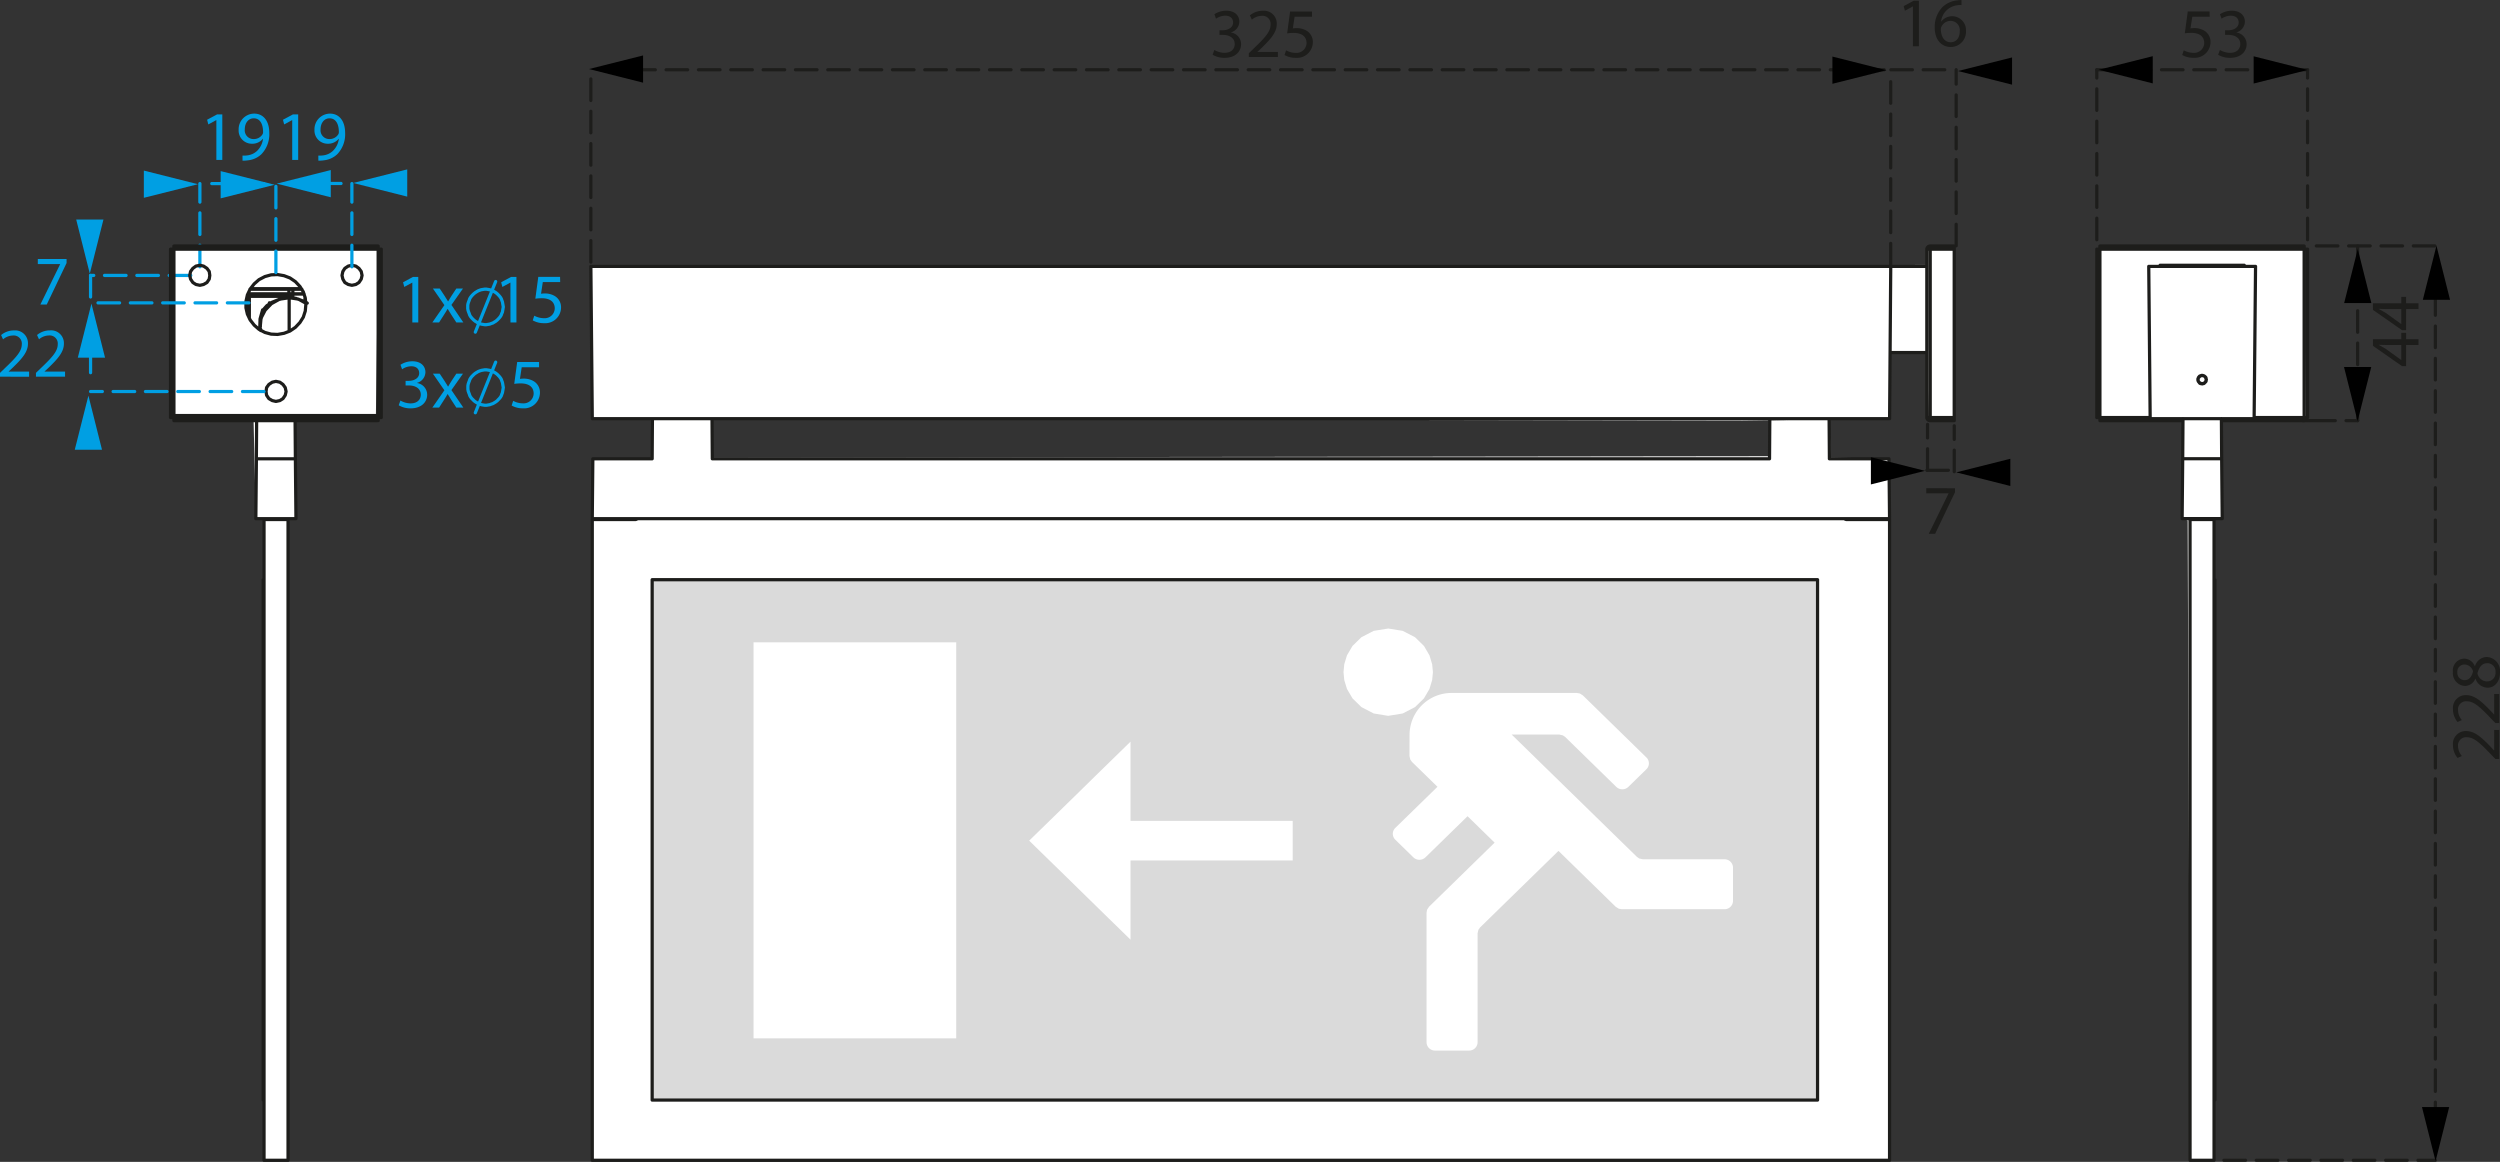
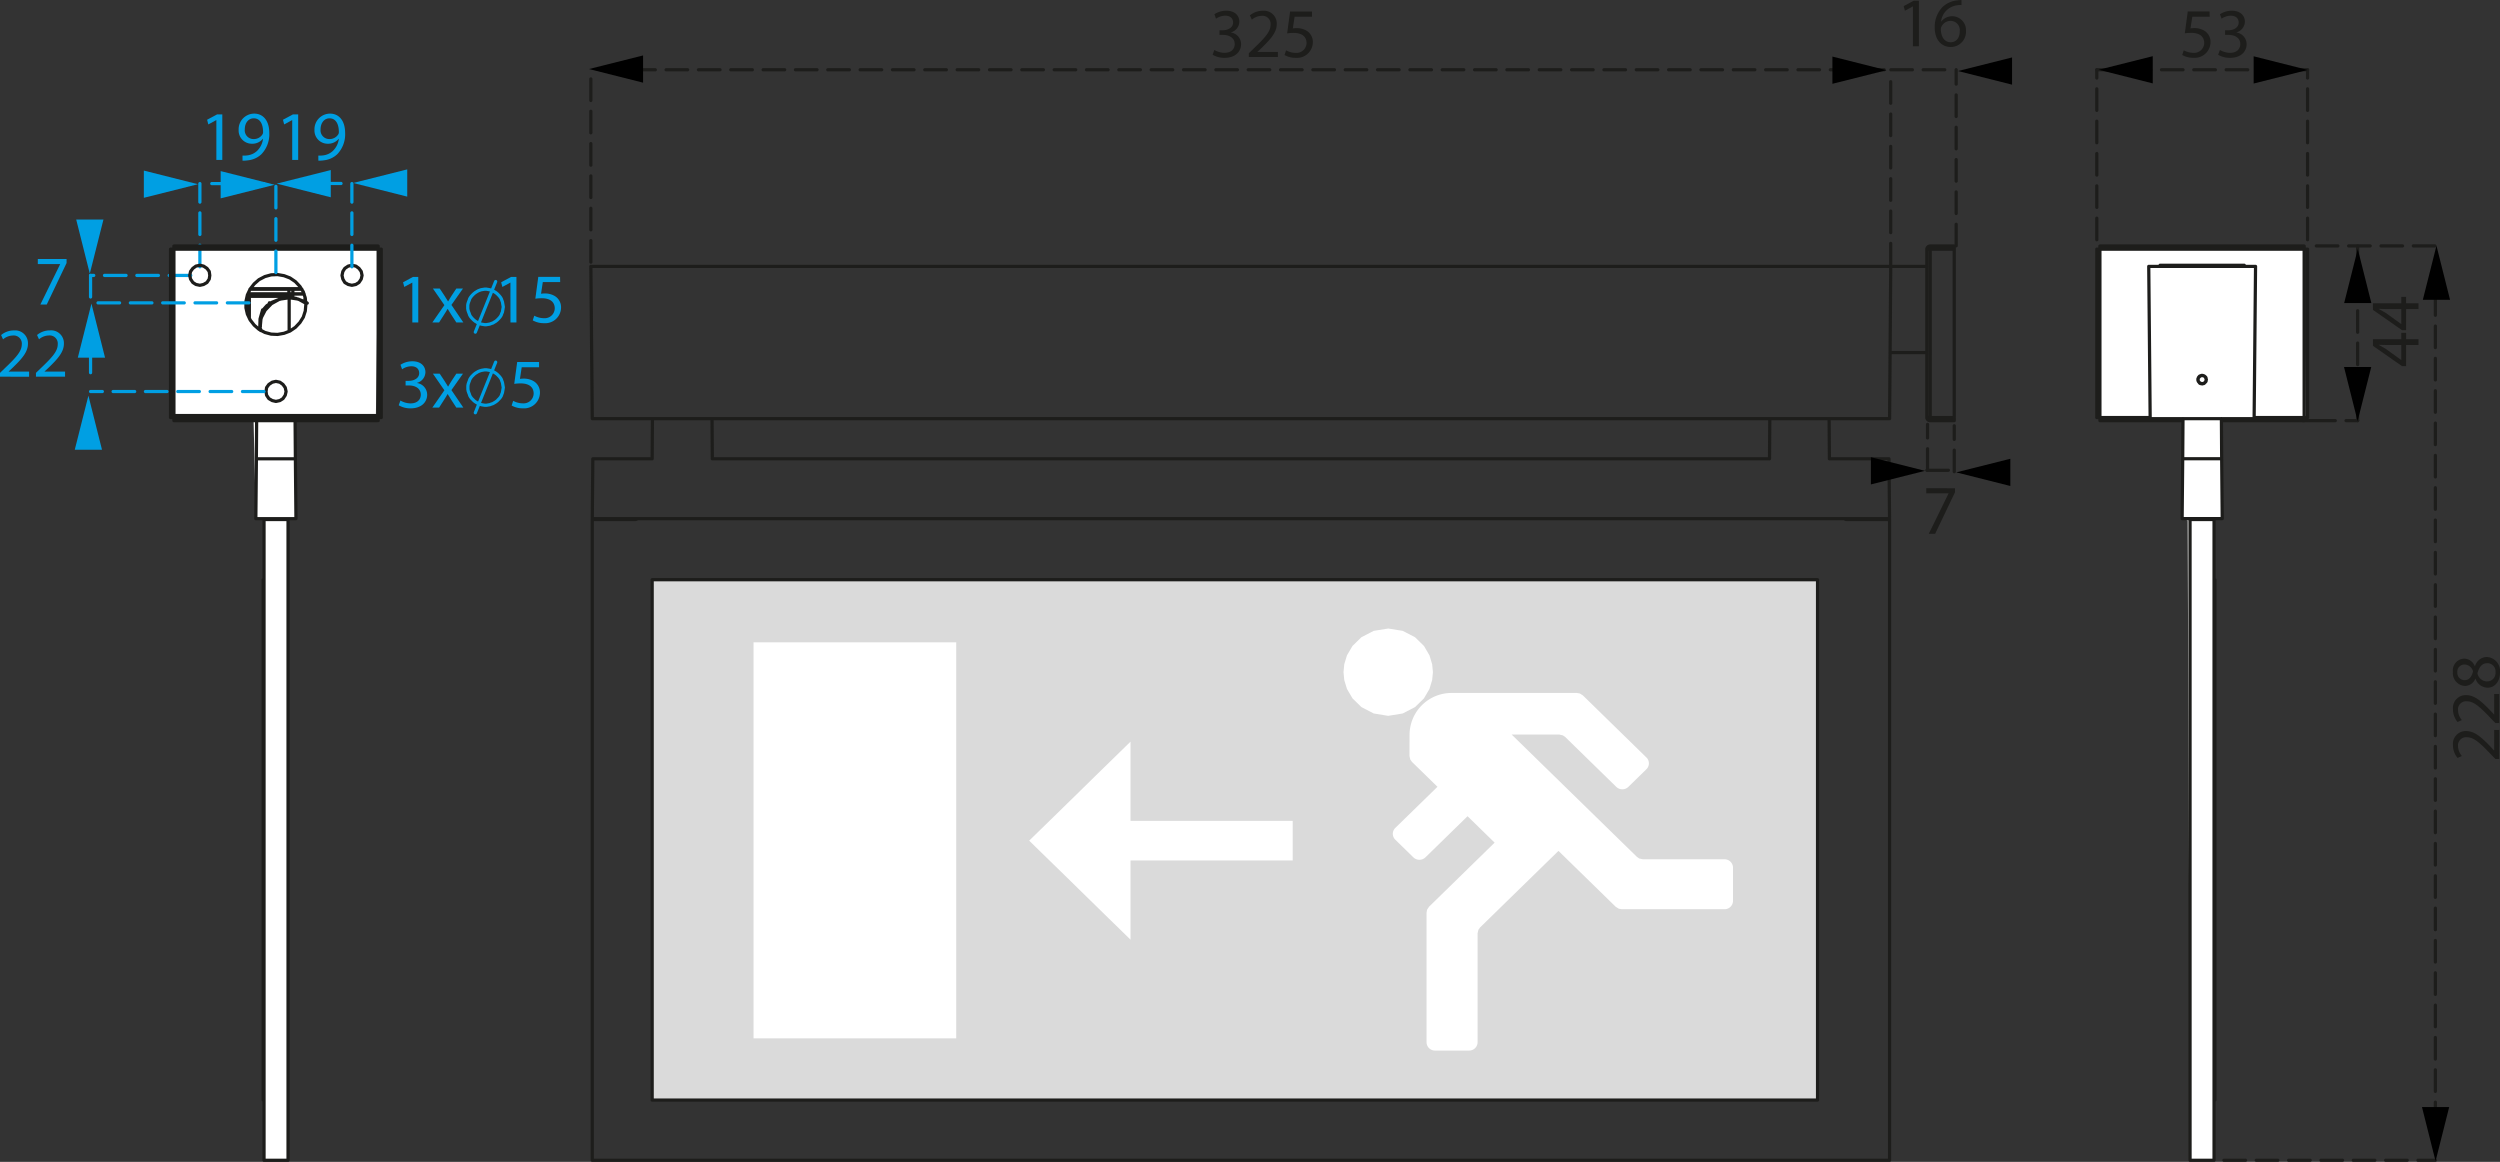
<svg xmlns="http://www.w3.org/2000/svg" xmlns:xlink="http://www.w3.org/1999/xlink" width="231.917" height="107.783" viewBox="0 0 231.917 107.783">
  <rect x="0" y="0" width="231.917" height="107.783" fill="#333333" stroke="none" />
  <defs>
    <symbol id="New_Symbol_3-2" data-name="New Symbol 3" viewBox="0 0 4.109 2.069">
      <polygon points="4.109 2.069 0 1.033 4.109 0 4.109 2.069" />
    </symbol>
  </defs>
  <title>LK9004B22</title>
  <g id="Laag_3" data-name="Laag 3">
    <polygon points="16.133 23.112 35.08 23.112 34.87 38.549 27.375 39.021 27.454 48.115 26.72 48.115 26.72 107.633 24.492 107.633 24.488 48.115 23.732 48.115 23.524 39.021 16.106 38.733 16.133 23.112" style="fill: #fff" />
-     <polygon points="60.524 38.837 60.498 42.56 54.995 42.56 54.942 107.633 175.288 107.633 175.288 48.115 175.235 42.56 169.853 42.445 169.68 38.837 164.175 39.021 164.144 42.321 65.966 42.445 66.054 38.837 161.661 39.021 175.288 38.837 175.34 32.705 178.747 32.705 178.93 38.733 181.289 38.733 181.289 23.112 178.851 22.902 178.812 24.579 54.811 24.712 54.942 38.837 60.524 38.837" style="fill: #fff" />
    <polygon points="194.802 22.824 213.749 23.061 213.88 38.733 206.071 38.837 206.149 48.115 205.39 48.115 205.39 107.633 203.161 107.633 202.942 48.279 202.428 48.115 202.505 39.021 194.645 38.733 194.802 22.824" style="fill: #fff" />
    <polygon points="60.505 53.827 168.599 53.827 168.599 102.021 60.489 102.021 60.505 53.827" style="fill: #dadada" />
  </g>
  <g id="Laag_1" data-name="Laag 1">
    <g id="New_Symbol_3" data-name="New Symbol 3">
      <polygon points="37.778 18.24 32.759 16.974 37.778 15.713 37.778 18.24" style="fill: #009fe3" />
    </g>
    <line x1="26.793" y1="17.02" x2="31.634" y2="17.02" style="fill: none;stroke: #009fe3;stroke-linecap: round;stroke-linejoin: round;stroke-width: 0.3px;stroke-dasharray: 2,1" />
    <line x1="18.543" y1="24.749" x2="18.543" y2="17.032" style="fill: none;stroke: #009fe3;stroke-linecap: round;stroke-linejoin: round;stroke-width: 0.3px;stroke-dasharray: 2,1" />
    <line x1="17.695" y1="25.55" x2="8.401" y2="25.55" style="fill: none;stroke: #009fe3;stroke-linecap: round;stroke-linejoin: round;stroke-width: 0.3px;stroke-dasharray: 2,1" />
    <path d="M6.468,25.174v.377L4.628,29.4H4.037L5.87,25.662v-.014H3.8v-.474Z" transform="translate(-0.292 -1.15)" style="fill: #009fe3" />
    <g>
      <path d="M232.138,71.563h-.35l-.436-.448c-1.027-1.079-1.573-1.566-2.211-1.573a.754.754,0,0,0-.825.839,1.44,1.44,0,0,0,.357.9l-.4.182a1.857,1.857,0,0,1-.43-1.2,1.188,1.188,0,0,1,1.229-1.293c.78,0,1.411.565,2.268,1.456l.313.338h.013v-1.9h.474Z" transform="translate(-0.292 -1.15)" style="fill: #1d1d1b" />
      <path d="M232.138,68.229h-.35l-.436-.449c-1.027-1.079-1.573-1.566-2.211-1.573a.754.754,0,0,0-.825.839,1.44,1.44,0,0,0,.357.9l-.4.182a1.857,1.857,0,0,1-.43-1.2,1.188,1.188,0,0,1,1.229-1.293c.78,0,1.411.565,2.268,1.456l.313.338h.013v-1.9h.474Z" transform="translate(-0.292 -1.15)" style="fill: #1d1d1b" />
      <path d="M231.066,64.946a1.206,1.206,0,0,1-1.131-.839l-.019.007a1.047,1.047,0,0,1-.95.669,1.183,1.183,0,0,1-1.125-1.306,1.092,1.092,0,0,1,1.04-1.229,1.075,1.075,0,0,1,.989.7h.019a1.17,1.17,0,0,1,1.092-.851,1.3,1.3,0,0,1,1.228,1.436C232.209,64.413,231.683,64.946,231.066,64.946Zm-2.139-.7c.422,0,.65-.318.781-.806a.835.835,0,0,0-.768-.644.657.657,0,0,0-.689.716A.672.672,0,0,0,228.927,64.244Zm2.113-1.573c-.514,0-.761.357-.923.93a.916.916,0,0,0,.871.76.78.78,0,0,0,.805-.845A.764.764,0,0,0,231.04,62.671Z" transform="translate(-0.292 -1.15)" style="fill: #1d1d1b" />
    </g>
    <line x1="225.921" y1="24.245" x2="225.921" y2="106.866" style="fill: none;stroke: #1d1d1b;stroke-linecap: round;stroke-linejoin: round;stroke-width: 0.3px;stroke-dasharray: 2,1" />
    <line x1="206.307" y1="107.633" x2="225.921" y2="107.633" style="fill: none;stroke: #1d1d1b;stroke-linecap: round;stroke-linejoin: round;stroke-width: 0.3px;stroke-dasharray: 2,1" />
    <line x1="214.876" y1="22.812" x2="225.921" y2="22.812" style="fill: none;stroke: #1d1d1b;stroke-linecap: round;stroke-linejoin: round;stroke-width: 0.3px;stroke-dasharray: 2,1" />
    <line x1="214.064" y1="22.24" x2="214.064" y2="6.472" style="fill: none;stroke: #1d1d1b;stroke-linecap: round;stroke-linejoin: round;stroke-width: 0.3px;stroke-dasharray: 2,1" />
    <line x1="194.513" y1="22.24" x2="194.513" y2="6.472" style="fill: none;stroke: #1d1d1b;stroke-linecap: round;stroke-linejoin: round;stroke-width: 0.3px;stroke-dasharray: 2,1" />
    <g>
      <path d="M205.276,2.7h-1.612L203.5,3.782a2.272,2.272,0,0,1,.345-.026,1.785,1.785,0,0,1,.91.227,1.207,1.207,0,0,1,.6,1.086,1.466,1.466,0,0,1-1.573,1.443,2.065,2.065,0,0,1-1.053-.26l.142-.436a1.882,1.882,0,0,0,.9.235.933.933,0,0,0,1-.917c-.006-.546-.37-.936-1.215-.936a4.478,4.478,0,0,0-.586.045l.273-2.028h2.022Z" transform="translate(-0.292 -1.15)" style="fill: #1d1d1b" />
      <path d="M206.225,5.784a1.916,1.916,0,0,0,.937.267c.734,0,.962-.469.955-.82-.006-.591-.539-.844-1.092-.844h-.318v-.43h.318c.416,0,.942-.214.942-.715,0-.338-.214-.637-.741-.637a1.552,1.552,0,0,0-.845.28l-.149-.416a2.013,2.013,0,0,1,1.1-.325c.832,0,1.209.494,1.209,1.007a1.05,1.05,0,0,1-.78,1v.013a1.1,1.1,0,0,1,.942,1.085c0,.677-.526,1.268-1.541,1.268a2.151,2.151,0,0,1-1.1-.286Z" transform="translate(-0.292 -1.15)" style="fill: #1d1d1b" />
    </g>
    <g>
      <g>
        <path d="M38.542,27.369h-.014l-.734.4-.11-.436.922-.494h.488v4.226h-.552Z" transform="translate(-0.292 -1.15)" style="fill: #009fe3" />
        <path d="M41.083,27.915l.449.677c.117.175.214.338.319.512h.019c.1-.188.208-.35.312-.519l.442-.67h.617l-1.072,1.522,1.105,1.625h-.65l-.462-.709c-.123-.182-.227-.358-.338-.546h-.012c-.1.188-.215.357-.332.546l-.455.709H40.4l1.117-1.606-1.066-1.541Z" transform="translate(-0.292 -1.15)" style="fill: #009fe3" />
        <path d="M47.643,27.369h-.014l-.734.4-.111-.436.924-.494H48.2v4.226h-.552Z" transform="translate(-0.292 -1.15)" style="fill: #009fe3" />
        <path d="M52.258,27.317H50.646L50.483,28.4a2.272,2.272,0,0,1,.345-.026,1.785,1.785,0,0,1,.91.227,1.206,1.206,0,0,1,.6,1.086,1.465,1.465,0,0,1-1.572,1.443,2.072,2.072,0,0,1-1.054-.26l.143-.435a1.894,1.894,0,0,0,.9.234.933.933,0,0,0,1-.917c-.007-.546-.37-.936-1.216-.936a4.475,4.475,0,0,0-.585.045l.273-2.028h2.022Z" transform="translate(-0.292 -1.15)" style="fill: #009fe3" />
      </g>
      <path d="M44.386,31.959l1.887-4.691m.708,2.358-.026-.156-.027-.158-.026-.157-.052-.132-.053-.156-.078-.131-.105-.131-.1-.106-.1-.1-.131-.106-.131-.079-.131-.078-.158-.053-.131-.053L45.565,28l-.157-.025H45.25L45.094,28l-.157.026-.157.053-.132.053-.131.078-.131.079-.131.106-.105.1-.1.106-.105.131-.078.131-.052.156-.053.132-.052.157-.027.158v.313l.027.157.052.158.053.132.052.156.078.132.105.13.1.106.105.1.131.105.131.079.131.079.132.052.157.053.157.026.156.026h.158l.157-.026.157-.026.131-.053.158-.052.131-.079.131-.079.131-.105.1-.1.1-.106.105-.13.078-.132.053-.156L46.9,30.1l.026-.158.027-.157.026-.157" transform="translate(-0.292 -1.15)" style="fill: none;stroke: #009fe3;stroke-linecap: round;stroke-linejoin: round;stroke-width: 0.3px" />
    </g>
    <line x1="55.792" y1="6.472" x2="175.393" y2="6.472" style="fill: none;stroke: #1d1d1b;stroke-linecap: round;stroke-linejoin: round;stroke-width: 0.3px;stroke-dasharray: 2,1" />
    <line x1="175.407" y1="6.472" x2="181.289" y2="6.472" style="fill: none;stroke: #1d1d1b;stroke-linecap: round;stroke-linejoin: round;stroke-width: 0.3px;stroke-dasharray: 2,1" />
    <line x1="174.384" y1="6.472" x2="172.431" y2="6.472" style="fill: none;stroke: #1d1d1b;stroke-linecap: round;stroke-linejoin: round;stroke-width: 0.3px" />
    <line x1="178.747" y1="43.627" x2="181.289" y2="43.627" style="fill: none;stroke: #1d1d1b;stroke-linecap: round;stroke-linejoin: round;stroke-width: 0.3px;stroke-dasharray: 2,1" />
    <line x1="194.513" y1="6.472" x2="214.064" y2="6.472" style="fill: none;stroke: #1d1d1b;stroke-linecap: round;stroke-linejoin: round;stroke-width: 0.3px;stroke-dasharray: 2,1" />
    <line x1="218.711" y1="22.824" x2="218.711" y2="39.021" style="fill: none;stroke: #1d1d1b;stroke-linecap: round;stroke-linejoin: round;stroke-width: 0.3px;stroke-dasharray: 2,1" />
    <line x1="8.401" y1="25.55" x2="8.401" y2="28.249" style="fill: none;stroke: #009fe3;stroke-linecap: round;stroke-linejoin: round;stroke-width: 0.3px;stroke-dasharray: 2,1" />
    <path d="M175.58,108.783V49.344m-3.905,0h-.1l-.1-.027-.079-.051M59.14,49.344h.1l.1-.027.053-.051m-.262.078H55.235m0,0v59.439m0,0H175.58m-3.905-59.439h3.905M55.235,49.266H175.58m-120.345,0,.052-5.556M175.58,49.266l-.053-5.556m-5.529,0h5.529m-5.554-3.723L170,43.71m-5.529-3.723-.026,3.723m-98.07,0h98.07m-98.1-3.723.027,3.723m-5.557-3.723-.025,3.723m-5.5,0h5.5m114.9-17.848-.106,14.125m-120.345,0H175.58M55.1,25.862H175.686m-120.582,0,.131,14.125M168.9,54.926H60.791m0,0V103.2m0,0H168.9m0,0V54.926M59.14,49.344H57.934m0,0-.026-.078m1.494,0-.053.051-.1.027h-.1M175.633,33.856h3.407m-3.354-7.994h3.354m2.541,14.309h-2.227m2.227,0v-.287m0,0h-2.227m0-15.621h2.227m-2.227-.288h2.227m0,0v.288m-2.227,0h0m0,0v-.288m0,0H179.3l-.079.026-.053.026-.026.026-.052.053-.026.052-.026.053v.052m.314,15.621v.287m0-.287h0m-.314,0v.052l.026.051.026.053.052.053.026.026.053.027.079.025h.052m0-.287h-.314m0,0V24.263m0,0h.314m0,15.621V24.263m0,15.621h2.227m0,0V24.263m0,0h-2.227" transform="translate(-0.292 -1.15)" style="fill: none;stroke: #1d1d1b;stroke-linecap: round;stroke-linejoin: round;stroke-width: 0.3px" />
    <path d="M205.76,96.885h0m0-35.643h0M209.4,39.884h4.638m-18.947,0h4.664m3.7,9.46h0v-.078m0,.078h2.228m0,0v59.439m-2.228-59.439v59.439m2.228,0h-2.228m-.655-68.8-.026,3.723m3.591-3.723.025,3.723m-3.616,0-.053,5.556m0,0h3.722m0,0-.053-5.556m0,0h-3.616m1.81-7.732.052.027h.077l.053.025.052.052.053.053.027.053.025.052.026.052v.131l-.026.08-.025.052-.027.051-.053.053-.052.027-.053.026-.077.026H204.5l-.052-.026-.053-.026-.051-.027-.053-.053-.052-.051-.027-.052v-.08l-.026-.053.026-.078V36.24l.027-.052.052-.053.053-.053.051-.052.053-.025h.052l.081-.027m-4.956-10.116.131,14.125m4.825-4.009h.052l.077.027.053.025.052.027.053.051.052.053.026.079v.052l.025.078-.025.053v.08l-.026.052-.052.051-.053.053-.052.053-.053.026h-.077l-.052.027-.081-.027h-.052l-.077-.026-.053-.053-.027-.053-.052-.051-.027-.052-.026-.08v-.131l.026-.052.027-.079.052-.053.027-.051.053-.027.077-.025.052-.027h.081m-4.825,4.009H209.4m.132-14.125L209.4,39.987m-9.776-14.125h9.908M205.76,103.2h-.078m.078-48.275V103.2m0-48.275h-.078m.078,5v.55m0,0v.761m0-.761h0m0,37.165h0m0-.761v.761m0-36.4V96.885m-.078-47.541v-.078m-2.148.078v-.078m10.507-25h.316m0,15.621h-.316m.316,0V24.263m-19.263,0v-.288m18.947,0h0v.288m0-.288H195.094m-.288.288h.288m-.288,0V39.884m.288,0h-.288m.288.287h0v-.287m11.27.287h7.677m-18.947,0H202.8m11.242-.287v.287M200.676,25.757v.1m7.81-.1h-7.81m7.81.1v-.1m5.555,14.127V24.263m0,0H195.094m0,0V39.884M205.76,59.931h0" transform="translate(-0.292 -1.15)" style="fill: none;stroke: #1d1d1b;stroke-linecap: round;stroke-linejoin: round;stroke-width: 0.3px" />
    <path d="M24.707,94.29h0m0-7.129h0m0-.523h0m0-6.317h0m0-6.236h0m0-8.178h0m0,5.555h0m0,1.049h0m0,8.78h0m0,2.961h0m0,12.633h0m2.41-68.114-.891.131-.759.419-.577.6-.393.761-.105.943.026.078m2.7-2.935.865.131.656.367M27.013,49.344h0v-.078m-2.228.078h0v-.078m0,59.517h2.228m0,0V49.344m0,0H24.785m0,59.439V49.344m2.882-9.173.027,3.539M24.1,40.171l-.027,3.539m3.67,5.556H24.025m0,0,.052-5.556m3.617,0,.053,5.556m-3.67-5.556h3.617M24.5,27.984v-.051m3.407,0v.051m-3.2,26.942h.078M24.707,103.2V54.926m0,48.275h.078m-.078-37.5V63.837m0,0V59.931m0,35.093V94.29m0,.734h0m0-.734V87.161m0,0v-.523m0,0V85.013m0-19.106V65.7m0,0h0m0,8.6h0v-.209m0,6.236V74.294m0,6.264h0v-.237m0-6.236V72.511m0-1.049V65.907m0,6.6V71.462m0,9.829v-.733m0,0h0m0,3.694V81.291m0,3.722v-.761m0,.761h0m0,12.633v-.761m0,.761h0m0-.761V95.024m1.284-66.542v.158m1.467-.158H23.264m-.026.08v1.677m.053-1.835h3.8m0-.42H23.474m3.617.42h.367m0-.42h-.367m0,0v.42m.367,0h1.023m-.184-.42h-.839m0,0v.42m-1.467.158h1.467m-1.467.052h1.467m-4.22.078h.184m0,1.993V28.64m0,0H26.75m0,0h.394m-.394.158V28.64m-1.467.6h0v.1m1.861-.707h.314m-.314.131V28.64m1.363-.209H27.458m0,0V28.8m1.127.341v-.447m-4.141,2.779v-.132l.053-.576.235-.813m4.063-.681-.105-.079-.655-.261m0,0L27.93,28.9l-.21-.079-.288-.025-.315-.027m-.944.158.132-.027.209-.079.262-.025.341-.027M24.68,29.9h.027l.13-.157.21-.236.472-.314.654-.261M24.392,31.6v-.026l.026-.838.236-.84m-.262,1.784V31.6m2.725.289V28.771M24.47,31.812v-.131m.5,5.791.053-.367.209-.289.315-.21.341-.078.366.078.289.21.209.289.079.367-.079.341-.209.313-.289.184-.366.079-.341-.079-.315-.184-.209-.313-.053-.341M32.019,26.7l.078-.367.183-.287.314-.211.341-.078.367.078.289.211.21.287.078.367-.078.341-.21.315-.289.183-.367.078-.341-.078-.314-.183-.183-.315-.078-.341m-14.127,0,.079-.367.21-.287.288-.211.367-.078.341.078.314.211.21.287.052.367-.052.341-.21.315-.314.183-.341.078-.367-.078-.288-.183-.21-.315-.079-.341m10.772,2.7-.052-.6-.184-.578-.315-.5-.419-.446-.5-.34-.551-.21-.6-.105-.6.026-.576.159-.551.288-.445.392-.368.472-.262.551-.131.6v.6l.131.577.262.55.368.473.445.392.551.289.576.156.6.028.6-.106.551-.21.5-.341.419-.445.315-.5L28.612,30l.052-.6m6.5,10.3-18.555,0M35.373,24.263V39.884m0,0h0m0-15.621h0M16.4,39.884h.026m0-15.621H16.4m.026,15.621V24.263m0,15.621h0m18.948,0H16.425m18.948,0h0M16.425,24.263H35.373m0,0h0m-18.948,0h0m18.948,0V39.884m.288,0h-.288m.288-15.621V39.884m0-15.621h-.288m-18.948-.288v.288m0,0H35.373m0-.288v.288m-18.948-.288H35.373M16.11,39.884H16.4M16.11,24.263H16.4M16.11,39.884V24.263M16.4,39.884V24.263M35.373,39.884H16.425m0,.287v-.287m18.948.287H16.425m18.948,0v-.287M28.245,27.933H23.527m1.18,32h0m0,14.363h0m.76-45.051h-.184" transform="translate(-0.292 -1.15)" style="fill: none;stroke: #1d1d1b;stroke-linecap: round;stroke-linejoin: round;stroke-width: 0.3px" />
    <line x1="26.825" y1="27.62" x2="26.825" y2="27.62" style="fill: none;stroke: #1d1d1b;stroke-linecap: round;stroke-linejoin: round;stroke-width: 0.3px" />
    <line x1="213.635" y1="39.021" x2="218.711" y2="39.021" style="fill: none;stroke: #1d1d1b;stroke-linecap: round;stroke-linejoin: round;stroke-width: 0.3px;stroke-dasharray: 3,1" />
    <g>
      <path d="M224.65,33.155H223.5v1.963h-.377l-2.7-1.885v-.617h2.627v-.592h.449v.592h1.15Zm-1.6,0H221.64c-.221,0-.441-.007-.663-.019v.019c.247.13.43.235.624.351l1.437,1.034h.013Z" transform="translate(-0.292 -1.15)" style="fill: #1d1d1b" />
      <path d="M224.65,29.82H223.5v1.963h-.377l-2.7-1.885V29.28h2.627v-.591h.449v.591h1.15Zm-1.6,0H221.64c-.221,0-.441-.007-.663-.019v.019c.247.13.43.235.624.351l1.437,1.034h.013Z" transform="translate(-0.292 -1.15)" style="fill: #1d1d1b" />
    </g>
    <line x1="178.812" y1="43.627" x2="178.812" y2="39.365" style="fill: none;stroke: #1d1d1b;stroke-linecap: round;stroke-linejoin: round;stroke-width: 0.3px;stroke-dasharray: 2,1" />
    <line x1="181.289" y1="43.76" x2="181.289" y2="39.497" style="fill: none;stroke: #1d1d1b;stroke-linecap: round;stroke-linejoin: round;stroke-width: 0.3px;stroke-dasharray: 2,1" />
    <path d="M181.649,46.442v.378l-1.839,3.848h-.592l1.833-3.737v-.014h-2.067v-.475Z" transform="translate(-0.292 -1.15)" style="fill: #1d1d1b" />
    <line x1="181.467" y1="22.805" x2="181.467" y2="6.465" style="fill: none;stroke: #1d1d1b;stroke-linecap: round;stroke-linejoin: round;stroke-width: 0.3px;stroke-dasharray: 2,1" />
    <line x1="175.393" y1="24.579" x2="175.393" y2="6.73" style="fill: none;stroke: #1d1d1b;stroke-linecap: round;stroke-linejoin: round;stroke-width: 0.3px;stroke-dasharray: 2,1" />
    <g>
      <path d="M177.75,1.748h-.014l-.734.4-.111-.436.923-.494h.488V5.44h-.552Z" transform="translate(-0.292 -1.15)" style="fill: #1d1d1b" />
      <path d="M182.254,1.618a1.976,1.976,0,0,0-.429.027,1.716,1.716,0,0,0-1.469,1.5h.02a1.287,1.287,0,0,1,2.294.877,1.413,1.413,0,0,1-1.4,1.489c-.9,0-1.5-.7-1.5-1.8a2.655,2.655,0,0,1,.715-1.9,2.3,2.3,0,0,1,1.352-.624,2.757,2.757,0,0,1,.416-.033Zm-.162,2.438a.858.858,0,0,0-.871-.969.942.942,0,0,0-.819.52.491.491,0,0,0-.065.254c.013.7.331,1.209.929,1.209C181.76,5.07,182.092,4.66,182.092,4.056Z" transform="translate(-0.292 -1.15)" style="fill: #1d1d1b" />
    </g>
    <line x1="54.811" y1="24.321" x2="54.811" y2="6.472" style="fill: none;stroke: #1d1d1b;stroke-linecap: round;stroke-linejoin: round;stroke-width: 0.3px;stroke-dasharray: 2,1" />
    <g>
      <path d="M112.941,5.784a1.915,1.915,0,0,0,.936.267c.735,0,.962-.469.956-.82-.007-.591-.54-.844-1.092-.844h-.319v-.43h.319c.416,0,.942-.214.942-.715,0-.338-.214-.637-.741-.637a1.552,1.552,0,0,0-.845.28l-.149-.416a2.013,2.013,0,0,1,1.105-.325c.832,0,1.209.494,1.209,1.007a1.05,1.05,0,0,1-.78,1v.013a1.1,1.1,0,0,1,.942,1.085c0,.677-.526,1.268-1.54,1.268a2.153,2.153,0,0,1-1.1-.286Z" transform="translate(-0.292 -1.15)" style="fill: #1d1d1b" />
      <path d="M116.14,6.44V6.09l.448-.436c1.079-1.027,1.567-1.573,1.573-2.211a.754.754,0,0,0-.838-.825,1.435,1.435,0,0,0-.9.358l-.182-.4a1.852,1.852,0,0,1,1.2-.429,1.188,1.188,0,0,1,1.293,1.228c0,.78-.565,1.411-1.456,2.269l-.338.312v.013h1.9V6.44Z" transform="translate(-0.292 -1.15)" style="fill: #1d1d1b" />
      <path d="M122,2.7h-1.612l-.163,1.086a2.272,2.272,0,0,1,.345-.026,1.785,1.785,0,0,1,.91.227,1.206,1.206,0,0,1,.6,1.086,1.465,1.465,0,0,1-1.573,1.443,2.071,2.071,0,0,1-1.053-.26l.143-.436a1.877,1.877,0,0,0,.9.235.933.933,0,0,0,1-.917c-.007-.546-.371-.936-1.216-.936a4.475,4.475,0,0,0-.585.045l.273-2.028H122Z" transform="translate(-0.292 -1.15)" style="fill: #1d1d1b" />
    </g>
    <line x1="32.643" y1="24.749" x2="32.643" y2="17.032" style="fill: none;stroke: #009fe3;stroke-linecap: round;stroke-linejoin: round;stroke-width: 0.3px;stroke-dasharray: 2,1" />
    <line x1="25.594" y1="25.287" x2="25.594" y2="17.032" style="fill: none;stroke: #009fe3;stroke-linecap: round;stroke-linejoin: round;stroke-width: 0.3px;stroke-dasharray: 2,1" />
    <line x1="19.646" y1="17.032" x2="24.488" y2="17.032" style="fill: none;stroke: #009fe3;stroke-linecap: round;stroke-linejoin: round;stroke-width: 0.3px;stroke-dasharray: 2,1" />
    <g>
      <path d="M20.363,12.293H20.35l-.735.4-.11-.435.923-.494h.487v4.225h-.552Z" transform="translate(-0.292 -1.15)" style="fill: #009fe3" />
      <path d="M22.788,15.582a2.337,2.337,0,0,0,.461-.019,1.584,1.584,0,0,0,.884-.41,1.853,1.853,0,0,0,.559-1.125h-.019a1.242,1.242,0,0,1-.995.455A1.223,1.223,0,0,1,22.43,13.19a1.45,1.45,0,0,1,1.443-1.5c.865,0,1.4.7,1.4,1.782a2.668,2.668,0,0,1-.729,1.982,2.106,2.106,0,0,1-1.228.566,2.667,2.667,0,0,1-.526.033ZM23,13.151a.812.812,0,0,0,.812.9.947.947,0,0,0,.832-.442.371.371,0,0,0,.052-.208c0-.721-.266-1.274-.864-1.274C23.34,12.124,23,12.554,23,13.151Z" transform="translate(-0.292 -1.15)" style="fill: #009fe3" />
    </g>
    <g>
      <path d="M27.4,12.293h-.013l-.734.4-.111-.435.923-.494h.488v4.225H27.4Z" transform="translate(-0.292 -1.15)" style="fill: #009fe3" />
      <path d="M29.822,15.582a2.344,2.344,0,0,0,.462-.019,1.591,1.591,0,0,0,.884-.41,1.858,1.858,0,0,0,.559-1.125h-.019a1.243,1.243,0,0,1-.995.455,1.223,1.223,0,0,1-1.248-1.293,1.449,1.449,0,0,1,1.443-1.5c.864,0,1.4.7,1.4,1.782a2.667,2.667,0,0,1-.728,1.982,2.108,2.108,0,0,1-1.228.566,2.672,2.672,0,0,1-.527.033Zm.208-2.431a.813.813,0,0,0,.813.9.947.947,0,0,0,.832-.442.371.371,0,0,0,.052-.208c0-.721-.267-1.274-.865-1.274C30.375,12.124,30.03,12.554,30.03,13.151Z" transform="translate(-0.292 -1.15)" style="fill: #009fe3" />
    </g>
    <g>
      <g>
        <path d="M37.437,38.306a1.92,1.92,0,0,0,.936.266c.734,0,.961-.468.955-.819-.007-.592-.539-.845-1.092-.845h-.319v-.429h.319c.416,0,.942-.214.942-.715,0-.338-.214-.637-.74-.637a1.555,1.555,0,0,0-.846.279l-.149-.416a2.013,2.013,0,0,1,1.105-.325c.832,0,1.209.494,1.209,1.008a1.049,1.049,0,0,1-.78.994v.014a1.1,1.1,0,0,1,.942,1.085c0,.676-.526,1.267-1.54,1.267a2.143,2.143,0,0,1-1.1-.286Z" transform="translate(-0.292 -1.15)" style="fill: #009fe3" />
        <path d="M41.083,35.815l.449.677c.117.175.214.338.319.513h.019c.1-.189.208-.351.312-.52l.442-.67h.617l-1.072,1.522,1.105,1.625h-.65l-.462-.709c-.123-.182-.227-.357-.338-.546h-.012c-.1.189-.215.357-.332.546l-.455.709H40.4l1.117-1.606-1.066-1.541Z" transform="translate(-0.292 -1.15)" style="fill: #009fe3" />
        <path d="M50.3,35.218H48.689L48.526,36.3a2.131,2.131,0,0,1,.345-.027,1.786,1.786,0,0,1,.91.228,1.205,1.205,0,0,1,.6,1.086,1.465,1.465,0,0,1-1.572,1.442,2.072,2.072,0,0,1-1.054-.26l.143-.435a1.894,1.894,0,0,0,.9.234.933.933,0,0,0,1-.917c-.007-.546-.37-.935-1.216-.935a4.306,4.306,0,0,0-.585.045l.273-2.029H50.3Z" transform="translate(-0.292 -1.15)" style="fill: #009fe3" />
      </g>
      <path d="M44.387,39.439l1.886-4.693m.708,2.359-.026-.156-.027-.158-.026-.156L46.85,36.5l-.053-.157-.078-.131-.105-.131-.1-.105-.1-.1-.131-.105-.131-.079-.131-.078-.157-.052-.131-.053-.158-.026-.157-.026h-.157l-.157.026-.157.026-.157.053-.131.052-.131.078-.131.079-.132.105-.1.1-.106.105-.1.131-.079.131-.052.157-.053.132-.052.156-.026.158v.313l.026.158.052.157.053.131.052.157.079.132.1.13.106.1.1.106.132.1.131.08.131.078.131.051.157.053.157.027.157.026h.157l.157-.026.158-.027.131-.053.157-.051.131-.078.131-.08.131-.1.1-.106.1-.1.105-.13.078-.132.053-.157.052-.131.026-.157.027-.158.026-.157" transform="translate(-0.292 -1.15)" style="fill: none;stroke: #009fe3;stroke-linecap: round;stroke-linejoin: round;stroke-width: 0.3px" />
    </g>
    <line x1="23.092" y1="28.096" x2="8.401" y2="28.096" style="fill: none;stroke: #009fe3;stroke-linecap: round;stroke-linejoin: round;stroke-width: 0.3px;stroke-dasharray: 2,1" />
    <line x1="24.493" y1="36.321" x2="8.401" y2="36.321" style="fill: none;stroke: #009fe3;stroke-linecap: round;stroke-linejoin: round;stroke-width: 0.3px;stroke-dasharray: 2,1" />
    <line x1="8.401" y1="29.573" x2="8.401" y2="34.702" style="fill: none;stroke: #009fe3;stroke-linecap: round;stroke-linejoin: round;stroke-width: 0.3px;stroke-dasharray: 2,1" />
    <g>
      <path d="M.292,36.093v-.351l.449-.435C1.82,34.279,2.308,33.733,2.314,33.1a.753.753,0,0,0-.838-.825,1.438,1.438,0,0,0-.9.357l-.183-.4a1.857,1.857,0,0,1,1.2-.43,1.189,1.189,0,0,1,1.293,1.228c0,.781-.565,1.412-1.456,2.269l-.338.312v.013h1.9v.475Z" transform="translate(-0.292 -1.15)" style="fill: #009fe3" />
      <path d="M3.627,36.093v-.351l.449-.435c1.079-1.028,1.567-1.574,1.573-2.211a.753.753,0,0,0-.838-.825,1.438,1.438,0,0,0-.9.357l-.183-.4a1.857,1.857,0,0,1,1.2-.43,1.189,1.189,0,0,1,1.293,1.228c0,.781-.565,1.412-1.456,2.269l-.338.312v.013h1.9v.475Z" transform="translate(-0.292 -1.15)" style="fill: #009fe3" />
    </g>
    <g>
      <polyline points="132.929 62.355 132.857 61.621 132.608 60.795 132.097 59.924 131.269 59.114 130.124 58.522 128.781 58.306 127.435 58.522 126.292 59.114 125.465 59.924 124.954 60.795 124.702 61.621 124.634 62.355 124.702 63.085 124.954 63.911 125.465 64.783 126.292 65.593 127.435 66.187 128.781 66.406 130.124 66.187 131.269 65.593 132.097 64.783 132.608 63.911 132.857 63.085 132.929 62.355" style="fill: #fff" />
      <polygon points="119.921 79.822 119.921 76.147 111.372 76.147 104.875 76.147 104.875 68.801 103.854 69.797 102.722 70.902 101.67 71.928 100.671 72.909 99.697 73.864 99.038 74.506 98.3 75.229 97.315 76.191 96.327 77.152 95.713 77.751 95.475 77.984 95.787 78.291 96.6 79.085 97.88 80.333 98.781 81.21 99.777 82.187 100.769 83.159 101.756 84.124 102.813 85.159 103.897 86.214 104.875 87.171 104.875 86.311 104.875 85.113 104.875 84.083 104.875 83.06 104.875 79.822 107.951 79.822 110.658 79.822 113.196 79.822 119.921 79.822" style="fill: #fff" />
      <polygon points="69.903 59.586 69.903 96.324 88.706 96.324 88.706 59.586 84.304 59.586 79.23 59.586 74.776 59.586 69.903 59.586" style="fill: #fff" />
      <path d="M131.045,71.286l.077.329.156.216,2.363,2.307-3.911,3.816a.76.76,0,0,0-.016,1.076l.016.017,1.678,1.639a.808.808,0,0,0,1.116,0l3.908-3.819,2.512,2.452-6.086,5.947-.184.283-.045.262V97.837a.779.779,0,0,0,.787.771h3.161a.78.78,0,0,0,.787-.77h0V87.728l.076-.328.156-.216,7.27-7.1,5.311,5.185.29.18.269.046h9.531a.782.782,0,0,0,.791-.769V81.634a.782.782,0,0,0-.791-.771H152.7l-.338-.072-.221-.155L140.522,69.29h4.412l.337.076.221.151,4.738,4.629a.806.806,0,0,0,1.119,0l1.675-1.637a.762.762,0,0,0,.02-1.073l-.02-.017-5.893-5.759-.29-.181-.27-.045H135a3.893,3.893,0,0,0-3.948,3.843l0,.013Z" transform="translate(-0.292 -1.15)" style="fill: #fff" />
    </g>
    <use width="4.109" height="2.069" transform="translate(54.639 5.143) scale(1.221)" xlink:href="#New_Symbol_3-2" />
    <use width="4.109" height="2.069" transform="translate(181.636 5.328) scale(1.221)" xlink:href="#New_Symbol_3-2" />
    <g id="New_Symbol_3-6" data-name="New Symbol 3">
      <polygon points="7.218 33.182 8.483 28.164 9.745 33.182 7.218 33.182" style="fill: #009fe3" />
    </g>
    <use width="4.109" height="2.069" transform="translate(175.003 7.774) rotate(180) scale(1.221)" xlink:href="#New_Symbol_3-2" />
    <use width="4.109" height="2.069" transform="translate(181.475 42.558) scale(1.221)" xlink:href="#New_Symbol_3-2" />
    <use width="4.109" height="2.069" transform="translate(178.573 44.939) rotate(180) scale(1.221)" xlink:href="#New_Symbol_3-2" />
    <use width="4.109" height="2.069" transform="translate(194.687 5.211) scale(1.221)" xlink:href="#New_Symbol_3-2" />
    <use width="4.109" height="2.069" transform="translate(214.08 7.749) rotate(180) scale(1.221)" xlink:href="#New_Symbol_3-2" />
    <use width="4.109" height="2.069" transform="translate(219.985 23.1) rotate(90) scale(1.221)" xlink:href="#New_Symbol_3-2" />
    <use width="4.109" height="2.069" transform="translate(227.284 22.796) rotate(90) scale(1.221)" xlink:href="#New_Symbol_3-2" />
    <use width="4.109" height="2.069" transform="translate(217.446 39.063) rotate(-90) scale(1.221)" xlink:href="#New_Symbol_3-2" />
    <use width="4.109" height="2.069" transform="translate(224.678 107.713) rotate(-90) scale(1.221)" xlink:href="#New_Symbol_3-2" />
    <g id="New_Symbol_3-25" data-name="New Symbol 3">
      <polygon points="13.344 15.824 18.363 17.089 13.344 18.35 13.344 15.824" style="fill: #009fe3" />
    </g>
    <g id="New_Symbol_3-26" data-name="New Symbol 3">
      <polygon points="30.685 18.302 25.666 17.036 30.685 15.775 30.685 18.302" style="fill: #009fe3" />
    </g>
    <g id="New_Symbol_3-27" data-name="New Symbol 3">
      <polygon points="20.47 15.873 25.488 17.139 20.47 18.4 20.47 15.873" style="fill: #009fe3" />
    </g>
    <g id="New_Symbol_3-28" data-name="New Symbol 3">
      <polygon points="9.596 20.367 8.33 25.386 7.069 20.367 9.596 20.367" style="fill: #009fe3" />
    </g>
    <g id="New_Symbol_3-29" data-name="New Symbol 3">
      <polygon points="6.936 41.72 8.201 36.702 9.462 41.72 6.936 41.72" style="fill: #009fe3" />
    </g>
  </g>
</svg>